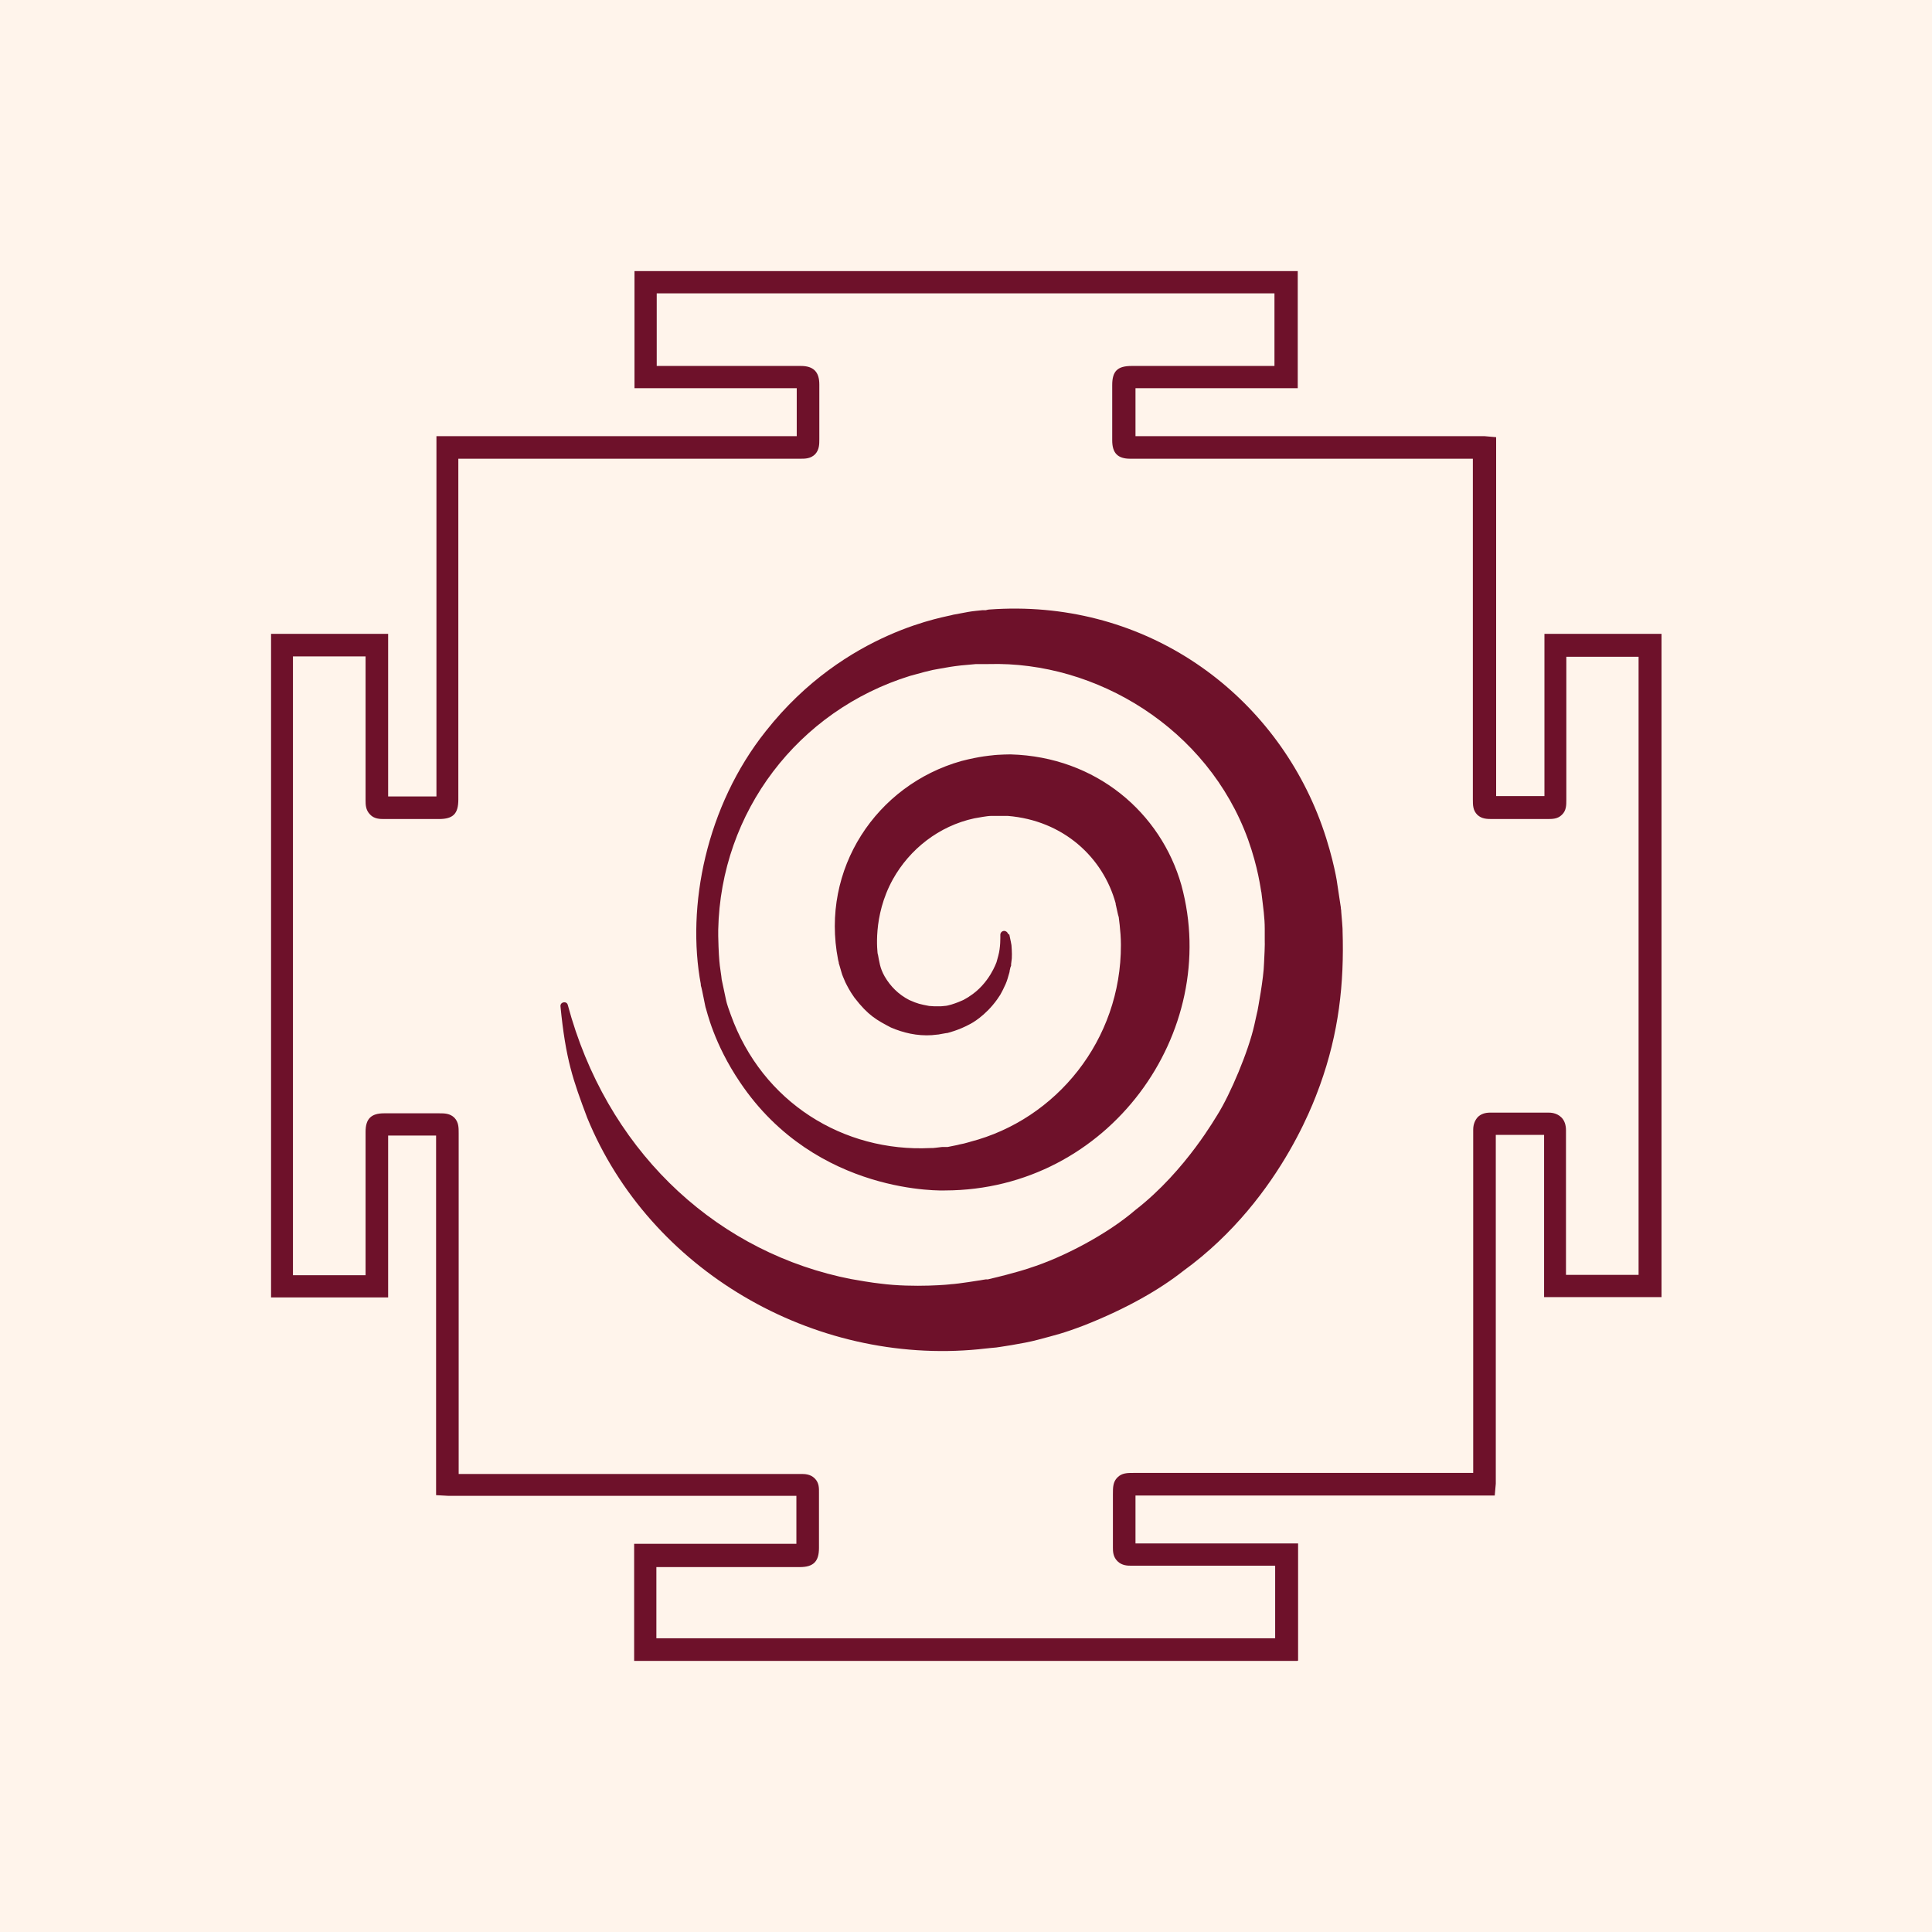
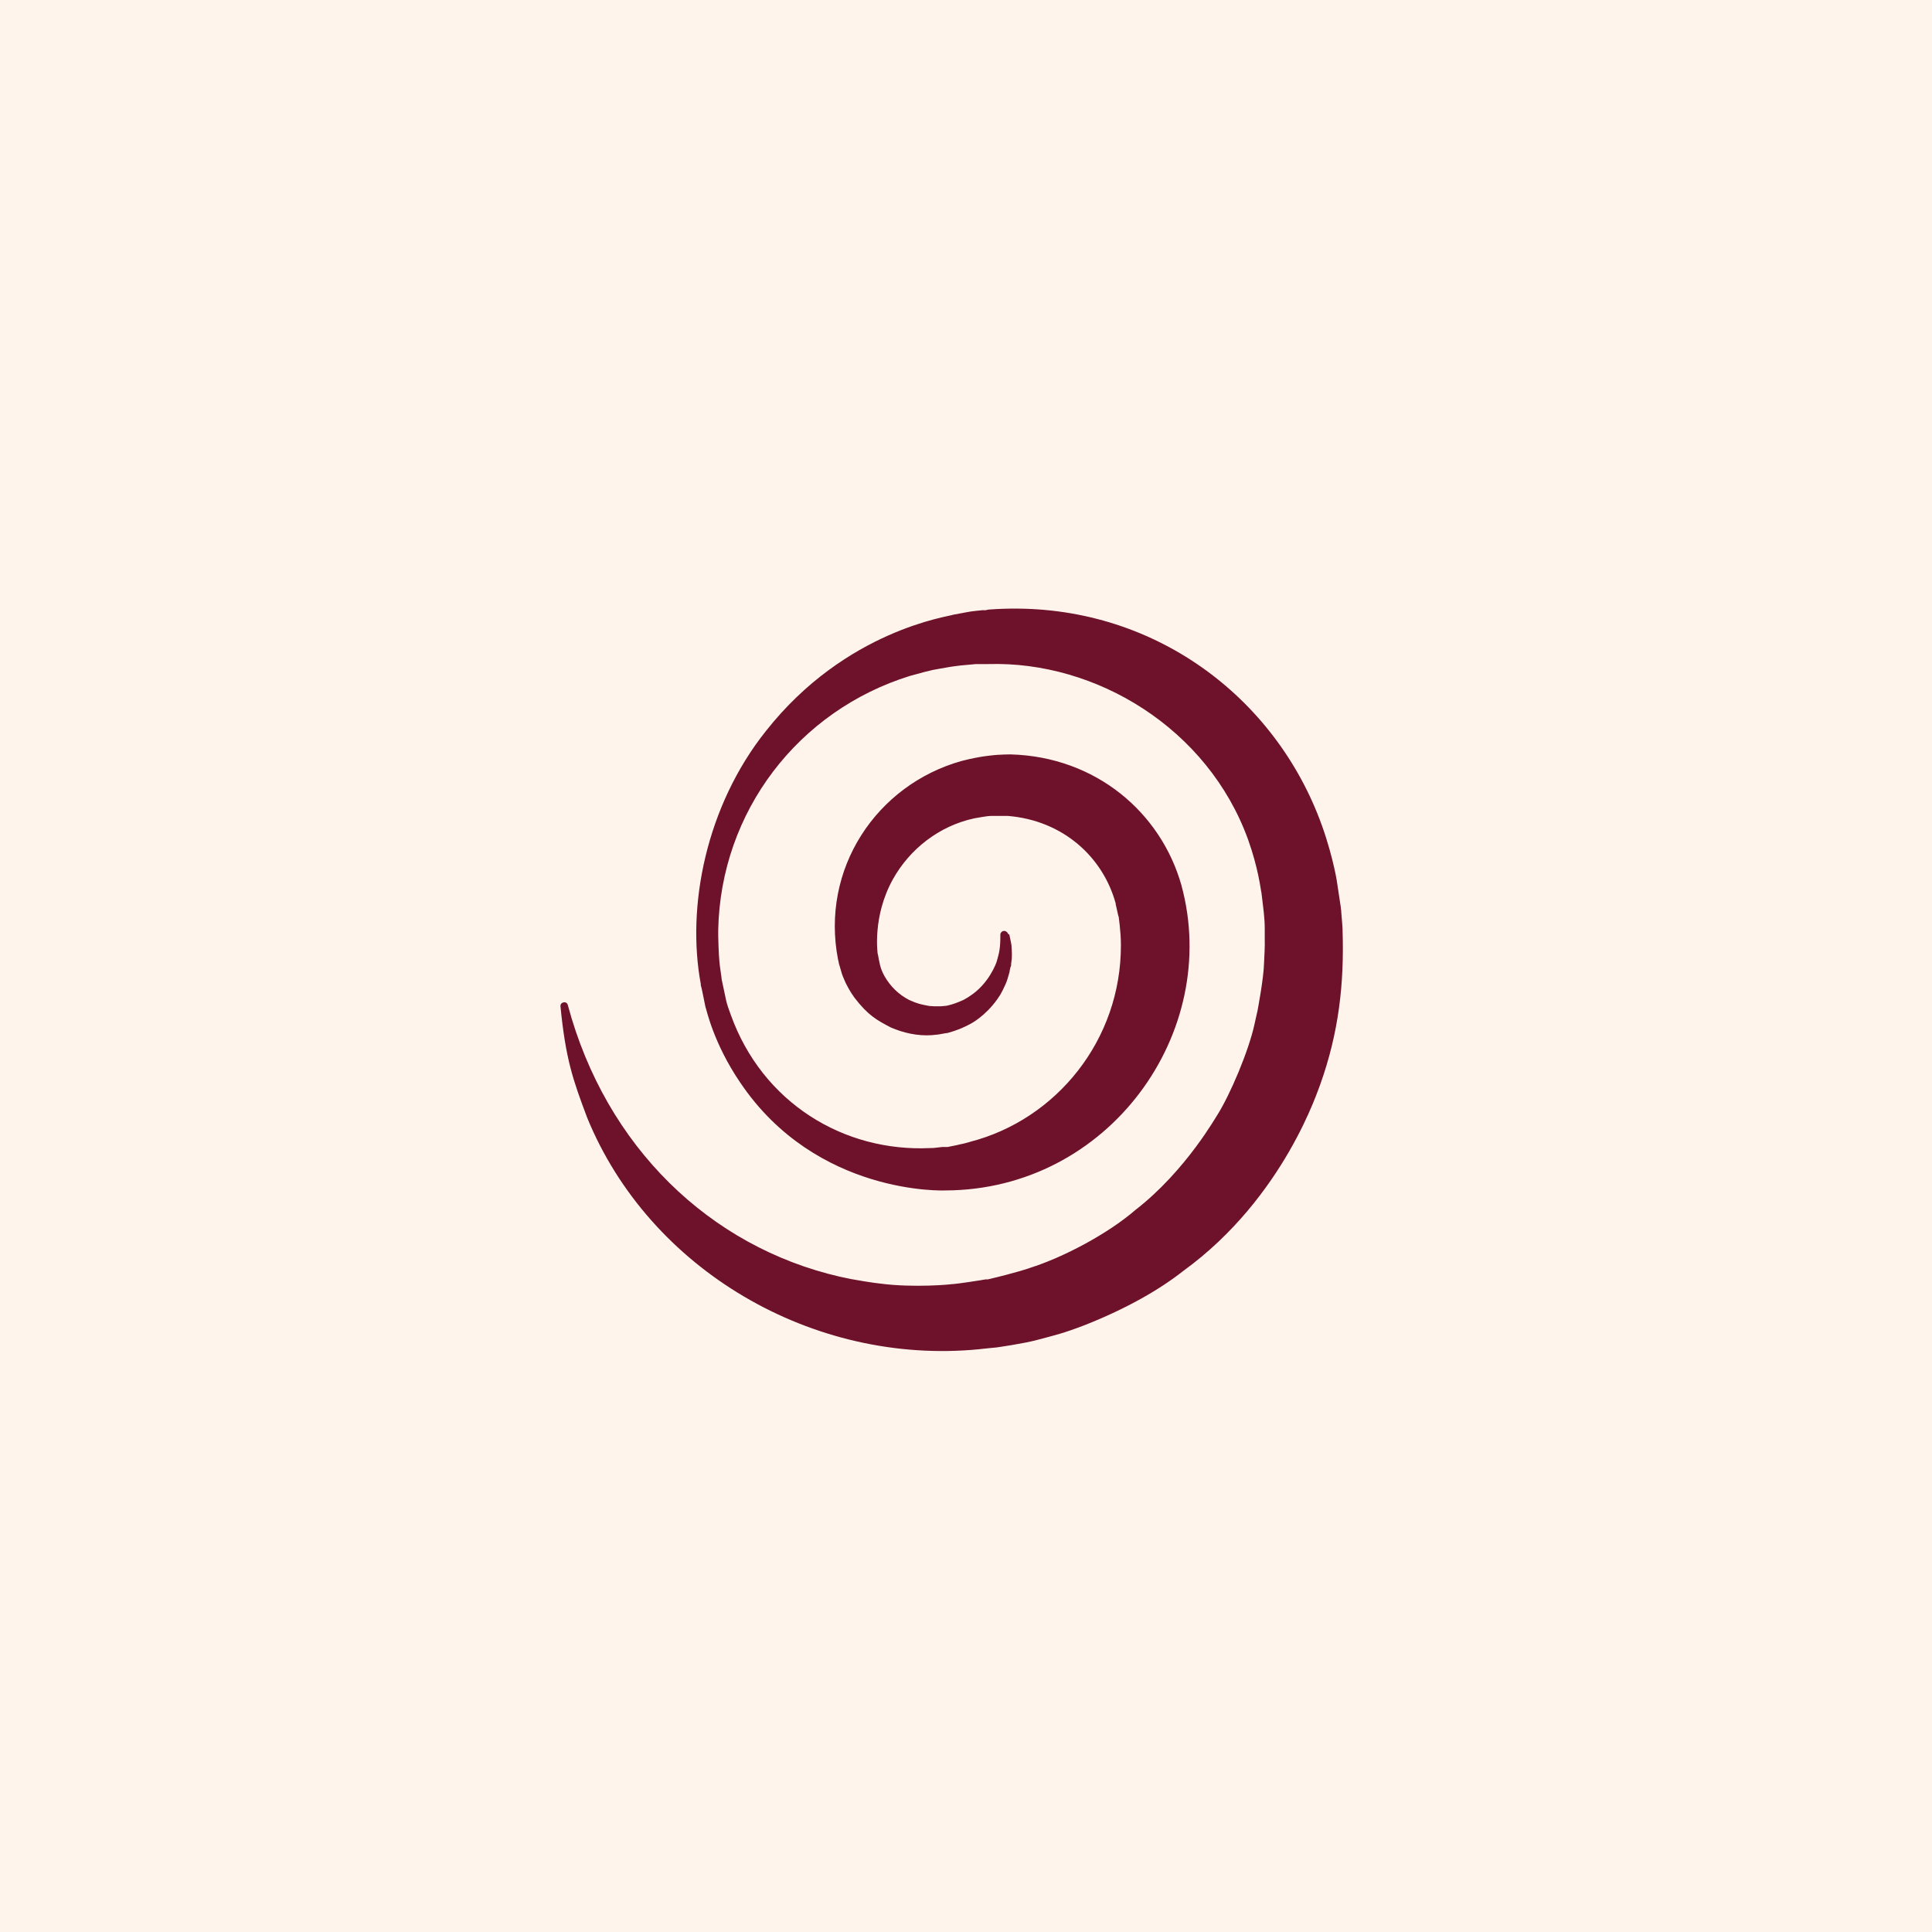
<svg xmlns="http://www.w3.org/2000/svg" width="100" height="100" viewBox="0 0 100 100" fill="none">
  <rect width="100" height="100" fill="#FFF4EB" />
-   <path d="M67.153 85.967H32.823V79.907H41.221V79.187C41.221 78.594 41.221 78.018 41.221 77.425C38.11 77.425 34.999 77.425 31.888 77.425H23.417C23.417 77.425 23.291 77.425 23.22 77.425L22.572 77.389V58.776C21.745 58.776 20.918 58.776 20.09 58.776C20.09 60.484 20.09 62.193 20.09 63.883V67.156H14.03V32.808H20.09V41.224C20.648 41.224 21.205 41.224 21.763 41.224H22.59V32.053V22.575H41.239V22.108C41.239 21.442 41.239 20.777 41.239 20.093H32.841V14.033H67.171V20.093H58.773V22.575C61.237 22.575 63.718 22.575 66.182 22.575H71.829C73.43 22.575 75.03 22.575 76.631 22.575C76.685 22.575 76.757 22.575 76.828 22.575L77.44 22.629V41.206C78.105 41.206 78.753 41.206 79.4 41.206H79.94V32.808H86V67.138H79.922V66.149C79.922 65.826 79.922 65.52 79.922 65.196C79.922 64.944 79.922 64.675 79.922 64.423C79.922 63.937 79.922 63.47 79.922 62.984C79.922 62.481 79.922 61.977 79.922 61.474C79.922 61.078 79.922 60.664 79.922 60.269C79.922 60.035 79.922 59.801 79.922 59.567C79.922 59.297 79.922 59.028 79.922 58.74C79.112 58.74 78.285 58.74 77.422 58.74C77.422 61.779 77.422 64.8 77.422 67.822V69.386C77.422 71.796 77.422 74.224 77.422 76.634C77.422 76.688 77.422 76.742 77.422 76.795L77.368 77.407H58.773V78.27C58.773 78.81 58.773 79.349 58.773 79.889C59.438 79.889 60.104 79.889 60.751 79.889C61.614 79.889 62.478 79.889 63.341 79.889C64.096 79.889 64.833 79.889 65.589 79.889H67.189V85.949L67.153 85.967ZM33.974 84.798H66.002V81.04H65.571C64.816 81.04 64.078 81.04 63.323 81.04C62.46 81.04 61.596 81.04 60.751 81.04C60.014 81.04 59.276 81.04 58.539 81.04C58.377 81.04 58.072 81.04 57.838 80.806C57.604 80.572 57.604 80.284 57.604 80.104C57.604 79.493 57.604 78.864 57.604 78.252V77.335C57.604 76.993 57.604 76.706 57.838 76.472C58.072 76.238 58.341 76.238 58.701 76.238H76.253C76.253 73.954 76.253 71.67 76.253 69.368V67.804C76.253 64.692 76.253 61.581 76.253 58.47C76.253 58.2 76.343 57.985 76.487 57.823C76.649 57.661 76.864 57.589 77.134 57.589C78.177 57.589 79.184 57.589 80.137 57.589C80.245 57.589 80.569 57.589 80.821 57.841C80.983 58.003 81.055 58.236 81.055 58.506C81.055 58.866 81.055 59.225 81.055 59.567C81.055 59.801 81.055 60.053 81.055 60.287C81.055 60.682 81.055 61.096 81.055 61.492C81.055 61.995 81.055 62.498 81.055 63.002C81.055 63.47 81.055 63.955 81.055 64.423C81.055 64.675 81.055 64.944 81.055 65.196C81.055 65.466 81.055 65.718 81.055 65.987H84.813V33.995H81.073V41.404C81.073 41.674 81.073 41.961 80.839 42.177C80.623 42.393 80.353 42.393 80.066 42.393H79.364C78.663 42.393 77.979 42.393 77.278 42.393C76.972 42.393 76.703 42.393 76.469 42.177C76.235 41.943 76.235 41.674 76.235 41.368V23.744C74.742 23.744 73.268 23.744 71.775 23.744H66.128C63.593 23.744 61.039 23.744 58.503 23.744C57.856 23.744 57.568 23.456 57.568 22.791V19.932C57.568 19.212 57.838 18.942 58.575 18.942H65.966V15.184H33.992V18.942H41.455C42.102 18.942 42.408 19.248 42.408 19.896C42.408 20.633 42.408 21.37 42.408 22.108V22.737C42.408 22.989 42.408 23.276 42.192 23.51C41.958 23.744 41.671 23.744 41.419 23.744H23.723V36.728V41.386C23.723 42.123 23.453 42.393 22.716 42.393H21.763C21.134 42.393 20.522 42.393 19.893 42.393C19.677 42.393 19.371 42.393 19.155 42.159C18.922 41.925 18.922 41.638 18.922 41.422V33.977H15.163V66.005H18.922V63.883C18.922 62.121 18.922 60.34 18.922 58.578C18.922 57.913 19.209 57.625 19.875 57.625C20.774 57.625 21.673 57.625 22.572 57.625H22.734C23.004 57.625 23.291 57.625 23.525 57.859C23.741 58.093 23.741 58.362 23.741 58.65V76.292H31.906C35.089 76.292 38.272 76.292 41.437 76.292C41.653 76.292 41.94 76.292 42.174 76.526C42.408 76.76 42.39 77.047 42.39 77.263C42.39 77.91 42.39 78.576 42.39 79.223V80.122C42.39 80.824 42.102 81.112 41.401 81.112H33.974V84.852V84.798Z" fill="#6E112A" />
  <path d="M52.245 48.382C52.335 48.831 52.317 48.705 52.353 48.921C52.353 48.921 52.389 49.335 52.371 49.604C52.371 49.604 52.335 49.91 52.335 49.892V49.982L52.299 50.072C52.191 50.504 52.353 49.982 52.155 50.647C52.065 50.989 51.723 51.583 51.759 51.511L51.615 51.726C50.986 52.608 50.249 52.985 50.249 52.985C49.601 53.345 49.008 53.471 49.026 53.471C49.026 53.471 48.972 53.471 48.99 53.471C48.99 53.471 48.576 53.543 48.594 53.543C48.594 53.543 48.217 53.579 48.253 53.579C47.461 53.633 46.742 53.453 46.112 53.183C45.393 52.805 44.944 52.572 44.224 51.636C43.99 51.313 43.847 51.025 43.757 50.845C43.523 50.306 43.595 50.432 43.559 50.342C43.559 50.342 43.415 49.838 43.415 49.856V49.82L43.379 49.676C42.462 44.983 45.357 40.631 49.763 39.39C50.734 39.138 51.328 39.102 51.31 39.102C51.705 39.048 52.335 39.048 52.317 39.048C56.741 39.174 60.086 42.069 61.147 45.81C63.233 53.435 57.388 61.599 48.918 61.617C48.918 61.617 42.264 61.905 38.308 56.025C36.941 54.01 36.581 52.302 36.527 52.158C36.527 52.212 36.401 51.547 36.401 51.565C36.401 51.547 36.294 51.043 36.294 51.079C36.294 51.079 36.258 50.953 36.276 50.953C35.52 46.925 36.545 41.728 39.639 37.843C43.793 32.574 49.17 31.909 49.332 31.819L50.105 31.675C50.267 31.639 50.842 31.585 50.842 31.585H51.022C51.022 31.585 51.148 31.549 51.202 31.549C59.025 30.974 65.535 35.559 68.178 42.087C68.916 43.904 69.185 45.54 69.185 45.54C69.221 45.774 69.401 46.979 69.401 46.961V46.997C69.401 46.997 69.437 47.248 69.419 47.159C69.509 48.184 69.491 48.166 69.491 48.166C69.581 50.917 69.293 53.471 68.322 56.168C68.268 56.24 66.524 61.959 61.237 65.79C60.05 66.725 58.359 67.714 56.129 68.595C54.996 69.027 54.637 69.099 53.702 69.35C52.982 69.548 51.562 69.746 51.562 69.746C51.562 69.746 51.166 69.782 51.184 69.782C51.166 69.782 50.662 69.836 50.68 69.836C42.066 70.681 33.614 65.718 30.395 57.859C29.658 55.899 29.28 54.838 29.01 52.086C28.992 51.852 29.334 51.798 29.388 52.014C31.366 59.387 36.761 64.531 43.451 66.077L44.044 66.203C45.141 66.401 45.555 66.437 45.555 66.437C47.317 66.671 49.314 66.473 49.188 66.473C49.619 66.455 50.77 66.257 50.698 66.275C50.698 66.275 51.094 66.203 51.058 66.221H51.13C52.587 65.879 53.324 65.628 53.306 65.628C55.014 65.088 57.316 63.883 58.773 62.624C61.398 60.592 62.999 57.697 63.017 57.697C63.682 56.636 64.618 54.424 64.923 53.057C64.923 53.057 65.085 52.32 65.085 52.338C65.103 52.23 65.409 50.647 65.427 49.838C65.481 48.849 65.463 48.669 65.463 48.669C65.463 48.669 65.463 48.292 65.463 48.328C65.463 48.328 65.463 48.058 65.463 48.076C65.463 47.5 65.391 47.033 65.283 46.134C65.301 46.259 65.283 46.134 65.283 46.169C65.247 45.99 65.121 44.911 64.6 43.454C62.514 37.699 56.741 34.211 51.166 34.372C51.166 34.372 50.698 34.372 50.734 34.372C50.734 34.372 50.501 34.372 50.519 34.372L49.727 34.444C49.673 34.444 49.188 34.516 49.188 34.516C48.199 34.696 48.468 34.606 47.102 34.984C41.311 36.782 37.301 42.015 37.175 48.13V48.453C37.211 50.09 37.301 50.144 37.355 50.701L37.588 51.798C37.606 51.906 37.75 52.338 37.822 52.518C39.459 57.086 43.685 59.639 48.145 59.423C48.253 59.423 48.343 59.423 48.45 59.405L48.756 59.369C48.756 59.369 48.864 59.369 48.9 59.369H49.044C49.511 59.279 49.655 59.243 49.637 59.243L49.889 59.19C49.889 59.19 50.231 59.1 50.213 59.1C54.673 57.949 58.036 53.831 58.018 48.903C58.018 48.184 57.892 47.41 57.892 47.356C57.874 47.23 57.91 47.482 57.892 47.446L57.856 47.285L57.784 46.961L57.748 46.799V46.763C57.766 46.907 57.748 46.781 57.748 46.817V46.763C57.1 44.389 55.05 42.465 52.155 42.231H51.885C51.723 42.231 51.31 42.231 51.328 42.231C51.076 42.231 50.662 42.321 50.429 42.357C48.594 42.753 47.084 43.958 46.22 45.504C45.141 47.446 45.429 49.335 45.429 49.389C45.429 49.353 45.447 49.514 45.429 49.335C45.519 49.802 45.537 50.09 45.789 50.539C46.094 51.061 46.508 51.475 47.066 51.762C47.515 51.96 47.623 51.978 48.091 52.068C48.091 52.068 48.361 52.086 48.343 52.086C48.343 52.086 48.63 52.086 48.612 52.086H48.702C48.702 52.086 48.702 52.086 48.666 52.086H48.702C48.702 52.086 48.9 52.068 48.882 52.068C49.062 52.068 49.422 51.942 49.601 51.87C49.601 51.87 49.907 51.744 49.889 51.744C49.889 51.744 50.177 51.583 50.159 51.583C51.22 50.917 51.58 49.784 51.58 49.802L51.669 49.478C51.795 49.029 51.777 48.507 51.777 48.382C51.777 48.274 51.867 48.184 51.975 48.184C52.065 48.184 52.155 48.256 52.173 48.328L52.245 48.382Z" fill="#6E112A" />
</svg>